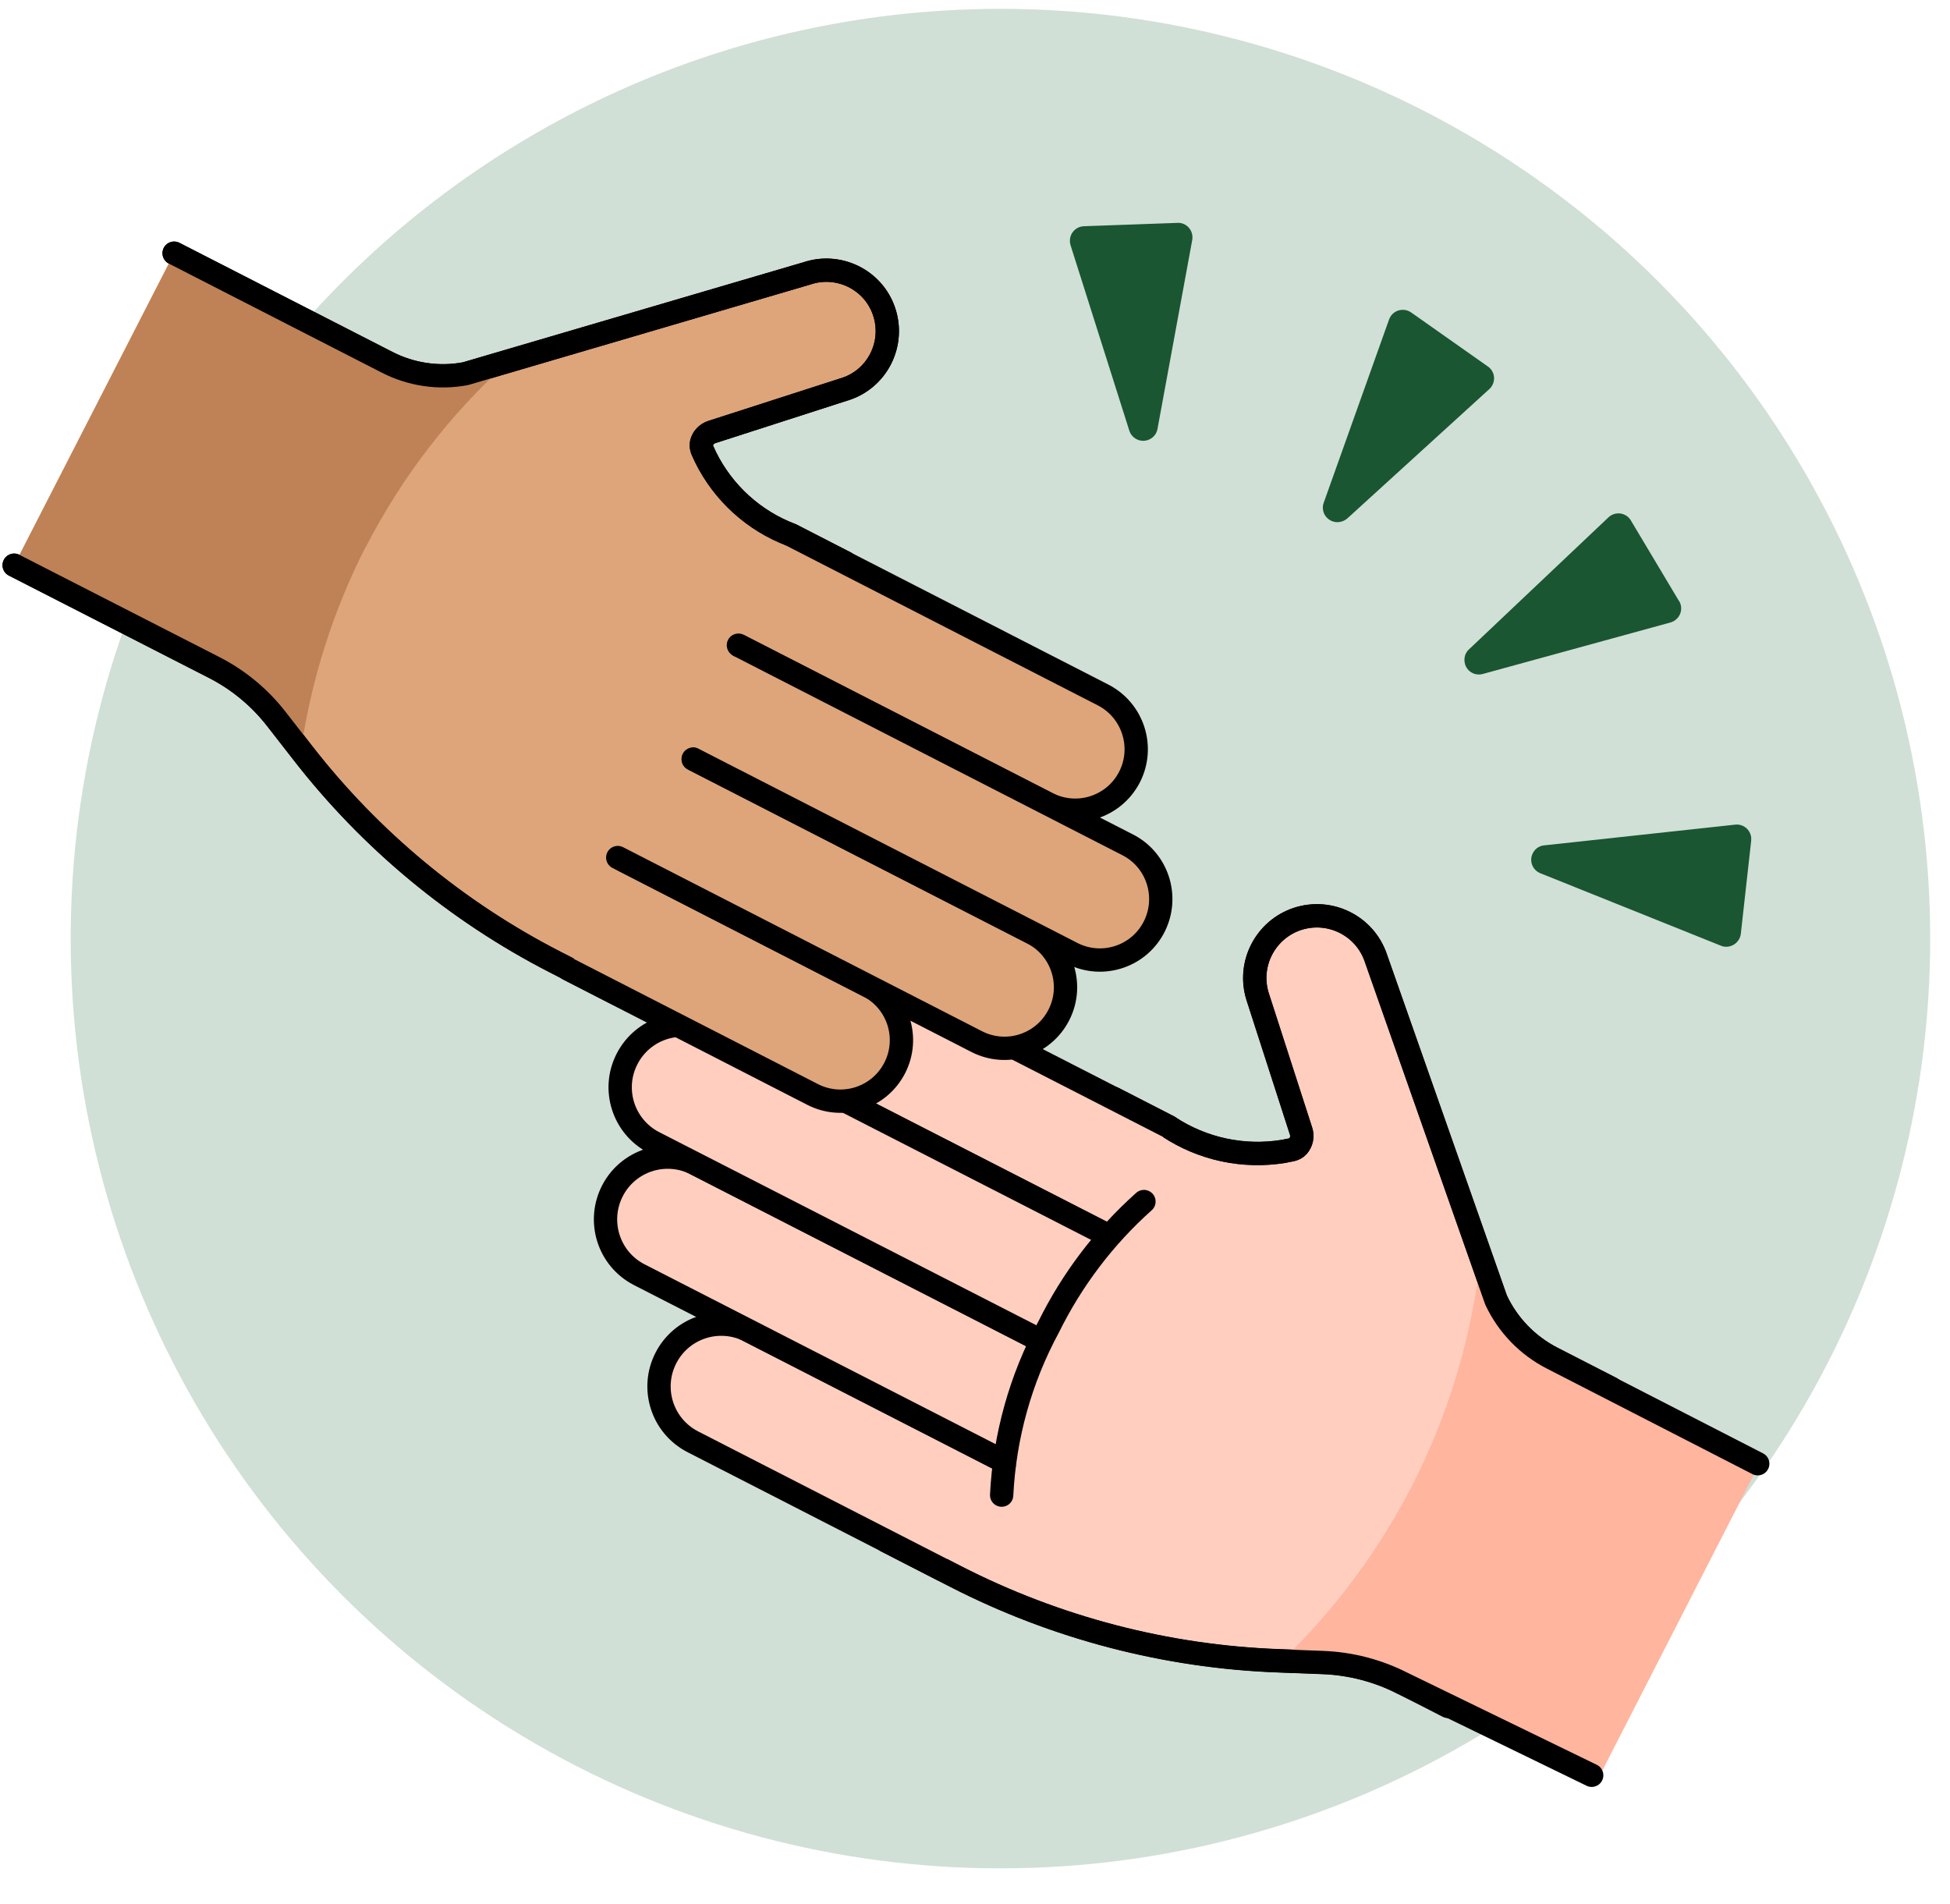
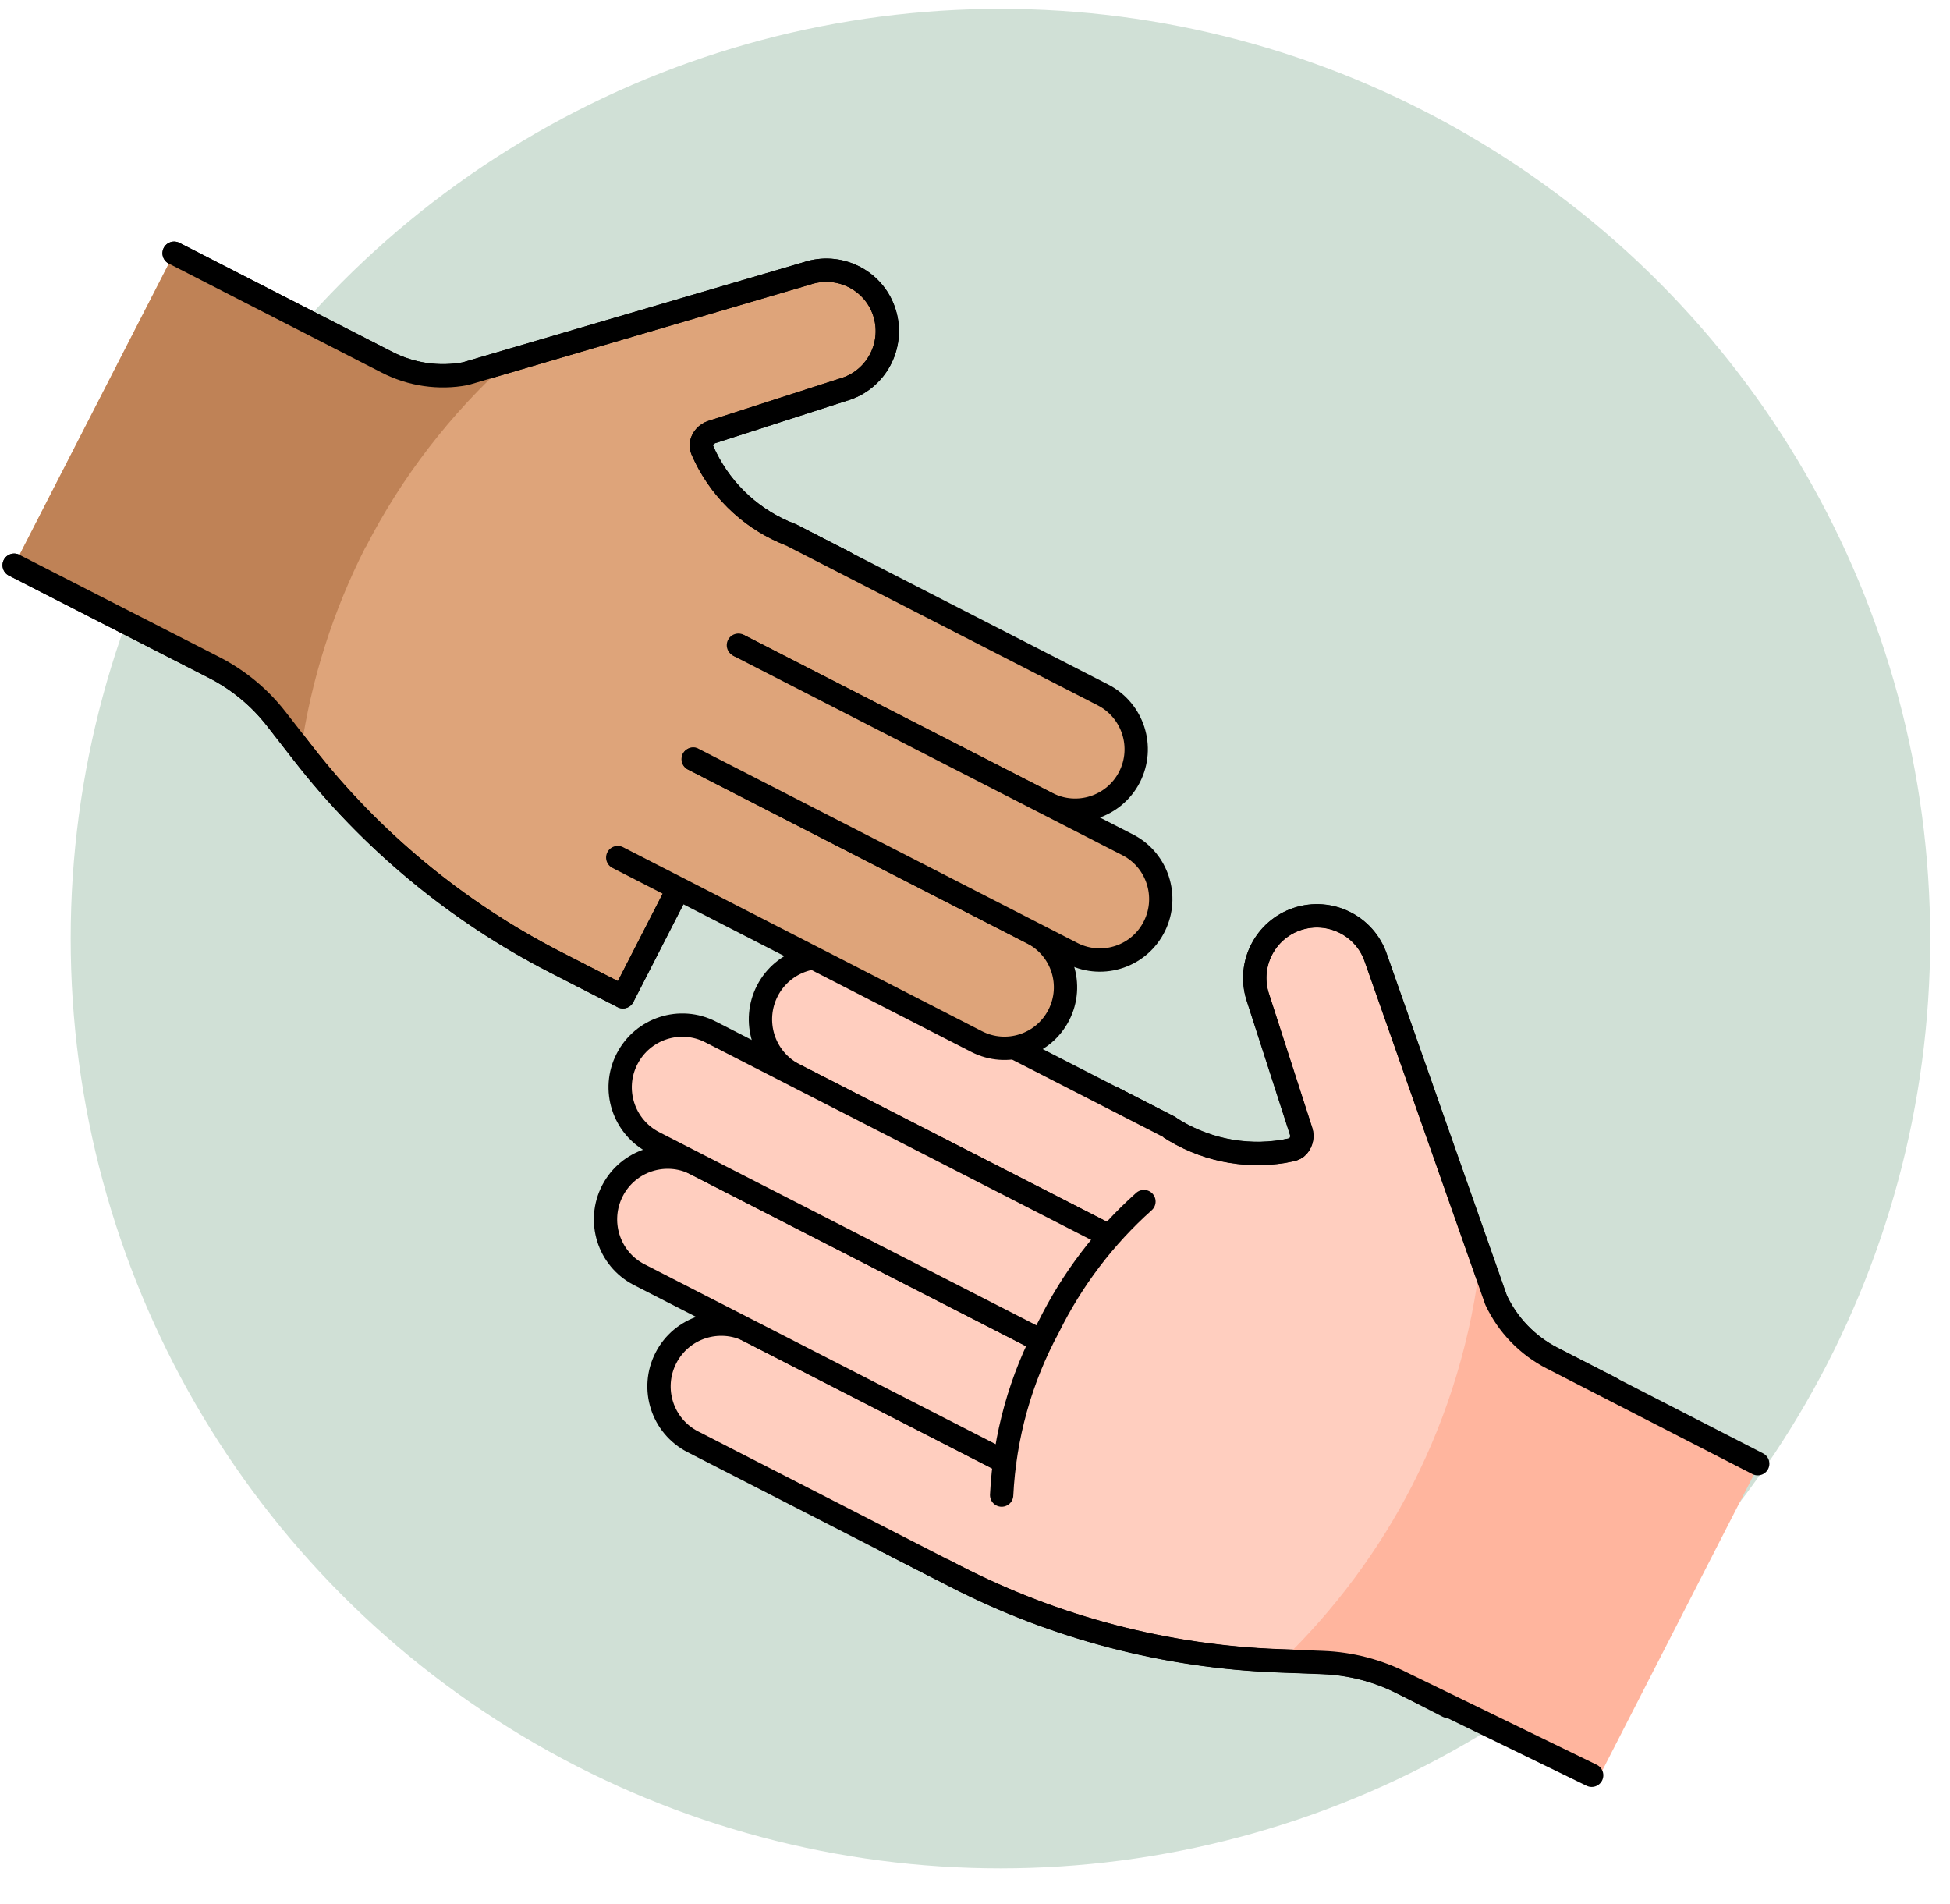
<svg xmlns="http://www.w3.org/2000/svg" id="Layer_1" viewBox="0 0 128 125">
  <defs>
    <style>.cls-1{fill:#d0e0d6;stroke:#d0e0d6;stroke-width:1.56px;}.cls-1,.cls-2,.cls-3{stroke-miterlimit:2.56;}.cls-4,.cls-5,.cls-2,.cls-6,.cls-7,.cls-3{stroke:#000;stroke-linecap:round;}.cls-4,.cls-5,.cls-6,.cls-7{stroke-linejoin:round;}.cls-4,.cls-7,.cls-3{stroke-width:1.53px;}.cls-4,.cls-3{fill:#dea47a;}.cls-5,.cls-2{fill:#ffcebf;}.cls-5,.cls-2,.cls-6{stroke-width:1.53px;}.cls-8{fill:#1a5632;}.cls-8,.cls-9,.cls-10{stroke-width:0px;}.cls-9{fill:#bf8256;}.cls-10{fill:#ffb59e;}.cls-6,.cls-7{fill:none;}</style>
  </defs>
  <circle class="cls-1" cx="65.67" cy="61.61" r="60.25" />
  <path class="cls-5" d="m105.75,91.12l-3.86-1.98c-1.62-.83-2.91-2.17-3.68-3.81l-7.89-22.44c-.72-2.14-3.03-3.28-5.17-2.57-2.1.71-3.25,2.96-2.6,5.07l2.86,8.86c.11.34.03.71-.2.98-.23.27-.6.25-.94.34-2.63.43-5.32-.14-7.55-1.61l-3.64-1.87-.93,1.82-13.95,27.24,4.54,2.33c6.58,3.37,13.82,5.26,21.2,5.53l2.91.11c1.81.07,3.59.53,5.2,1.35l3,1.54" />
  <path class="cls-10" d="m92.69,97.52c-2.2,4.28-5.09,8.16-8.55,11.5l2.71.1c1.81.07,3.59.53,5.2,1.35l12.78,6.43,10.7-20.89-13.64-6.87c-1.62-.83-2.91-2.17-3.68-3.81l-1.01-2.87c-.58,5.25-2.1,10.35-4.51,15.06Z" />
  <path class="cls-6" d="m115.38,96.08l-13.5-6.93c-1.62-.83-2.91-2.17-3.68-3.81l-7.89-22.44c-.72-2.14-3.03-3.28-5.17-2.57-2.1.71-3.25,2.96-2.6,5.07l2.86,8.86c.11.34.03.71-.2.98-.23.27-.6.25-.94.34-2.63.43-5.32-.14-7.55-1.61l-3.64-1.87-.93,1.82-13.95,27.24,4.54,2.33c6.58,3.37,13.82,5.26,21.2,5.53l2.91.11c1.81.07,3.59.53,5.2,1.35l12.44,6.05" />
  <path class="cls-2" d="m61.83,103.02l-16.35-8.38c-2.01-1.03-2.8-3.49-1.77-5.5,1.03-2.01,3.49-2.8,5.5-1.77h0l16.34,8.37" />
  <path class="cls-2" d="m72.79,81.12l-20.68-10.59c-2-1.04-2.77-3.51-1.73-5.51,1.03-1.98,3.46-2.76,5.45-1.76l20.89,10.7" />
  <path class="cls-2" d="m65.97,95.97l-24.03-12.31c-2-1.04-2.77-3.51-1.73-5.51,1.03-1.98,3.46-2.76,5.45-1.76l22.7,11.63" />
  <path class="cls-2" d="m68.36,88.02l-25.43-13.02c-2.01-1.03-2.8-3.49-1.77-5.49,1.03-2.01,3.49-2.8,5.49-1.77h0l26.07,13.35" />
  <path class="cls-5" d="m65.75,98.14c.19-3.86,1.24-7.63,3.08-11.03,1.54-3.12,3.66-5.92,6.26-8.24" />
-   <path class="cls-8" d="m110.22,39.45c.27.46.12,1.04-.34,1.31-.07.04-.15.08-.23.1l-12.32,3.38c-.51.14-1.04-.16-1.17-.67-.09-.34,0-.7.26-.94l9.16-8.67c.38-.36.99-.35,1.35.04.05.05.09.1.12.16l3.16,5.29Zm4.05,21.84c-.06.52-.53.9-1.05.85-.09,0-.17-.03-.25-.06l-11.86-4.76c-.49-.2-.73-.75-.53-1.24.13-.33.43-.56.78-.59l12.54-1.36c.53-.06,1,.33,1.05.85,0,.07,0,.14,0,.2l-.68,6.11Zm-21.64-40.78c-.43-.3-1.03-.2-1.33.23-.05.07-.09.15-.12.23l-4.29,12.03c-.18.5.08,1.04.58,1.22.33.12.7.04.97-.19l9.32-8.49c.39-.36.42-.96.06-1.35-.04-.05-.09-.09-.15-.13l-5.04-3.55Zm-21.48-5.66c-.53.02-.94.46-.92.99,0,.09.02.17.04.25l3.86,12.18c.16.5.7.78,1.2.62.34-.11.59-.39.65-.74l2.28-12.4c.09-.52-.25-1.02-.77-1.11-.07-.01-.14-.02-.2-.01l-6.15.22Z" />
  <path class="cls-4" d="m11.43,16.62l13.98,7.16c1.58.81,3.39,1.08,5.14.75l22.4-6.58c2.09-.71,4.37.4,5.08,2.49.71,2.09-.4,4.37-2.49,5.08-.04.02-.09.03-.13.04l-8.69,2.8c-.33.11-.59.38-.67.72-.08.34.14.62.27.94,1.16,2.34,3.16,4.16,5.61,5.09l3.56,1.83-14.6,28.49-4.45-2.28c-6.45-3.31-12.1-7.99-16.55-13.71l-1.76-2.26c-1.09-1.4-2.48-2.55-4.06-3.36L.93,37.1" />
  <path class="cls-9" d="m24,35.9c-2.14,4.2-3.58,8.73-4.25,13.39l-1.63-2.1c-1.09-1.4-2.48-2.55-4.06-3.36L.93,37.11l10.5-20.48,13.98,7.16c1.58.81,3.39,1.08,5.14.75l2.86-.84c-3.85,3.47-7.03,7.6-9.4,12.21Z" />
  <path class="cls-7" d="m11.43,16.62l13.98,7.16c1.58.81,3.39,1.08,5.14.75l22.4-6.58c2.09-.71,4.37.4,5.08,2.49.71,2.09-.4,4.37-2.49,5.08-.04.02-.09.03-.13.04l-8.69,2.8c-.33.11-.59.38-.67.72-.08.34.14.62.27.94,1.16,2.34,3.16,4.16,5.61,5.09l3.56,1.83-14.6,28.49-4.45-2.28c-6.45-3.31-12.1-7.99-16.55-13.71l-1.76-2.26c-1.09-1.4-2.48-2.55-4.06-3.36L.93,37.1" />
-   <path class="cls-3" d="m37.31,63.62l16.03,8.22c1.97,1.01,4.38.23,5.39-1.74s.23-4.38-1.74-5.39h0l-16.03-8.22" />
  <path class="cls-3" d="m48.47,42.35l20.28,10.39c1.97,1.01,4.38.23,5.39-1.73,1.01-1.97.23-4.38-1.73-5.39h0s-20.48-10.5-20.48-10.5" />
  <path class="cls-3" d="m40.55,56.29l23.56,12.08c1.97,1.01,4.38.23,5.39-1.74s.23-4.38-1.74-5.39l-22.26-11.41" />
  <path class="cls-3" d="m45.51,49.83l24.93,12.78c1.99.97,4.38.15,5.35-1.84.94-1.93.19-4.27-1.7-5.28l-25.56-13.1" />
</svg>